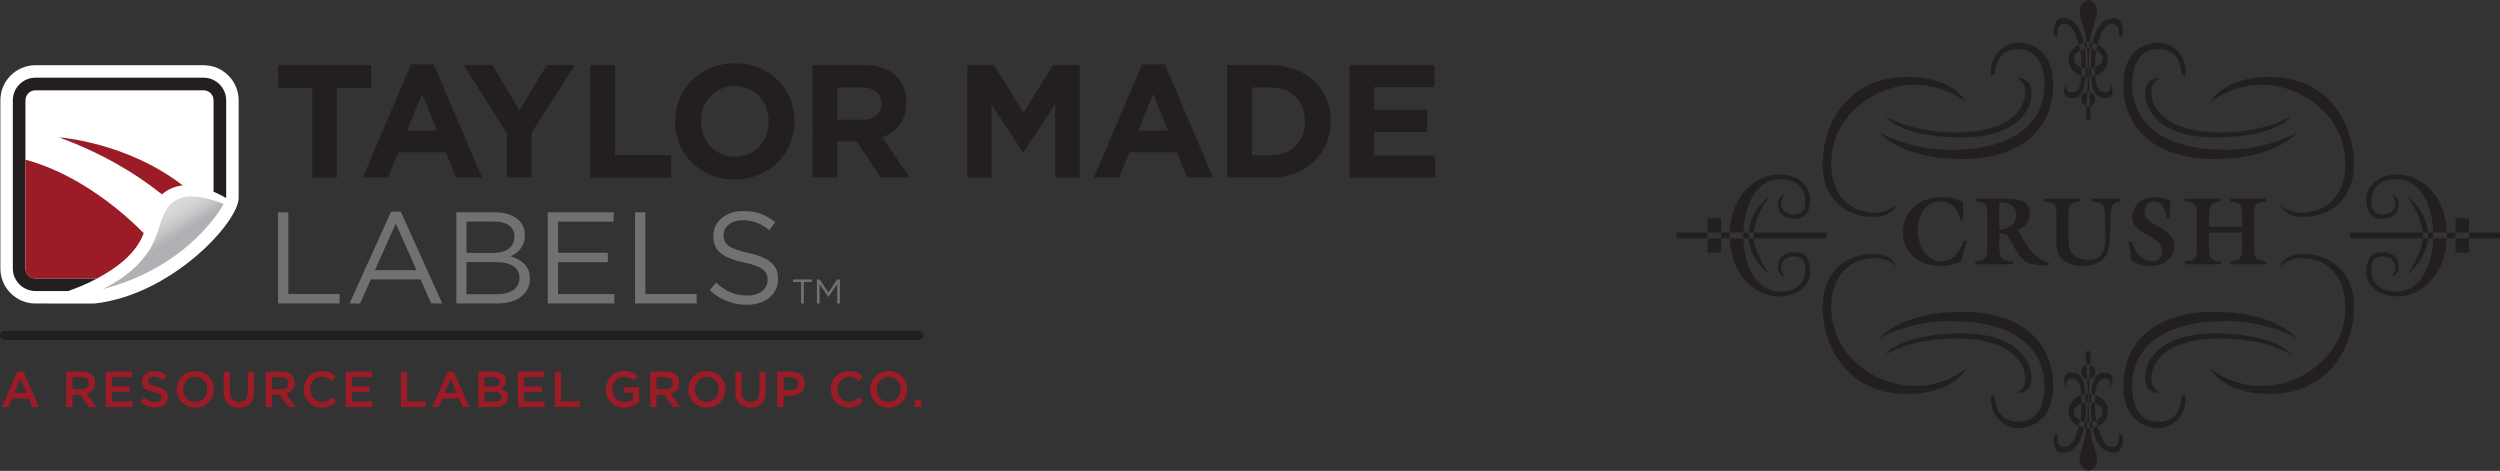
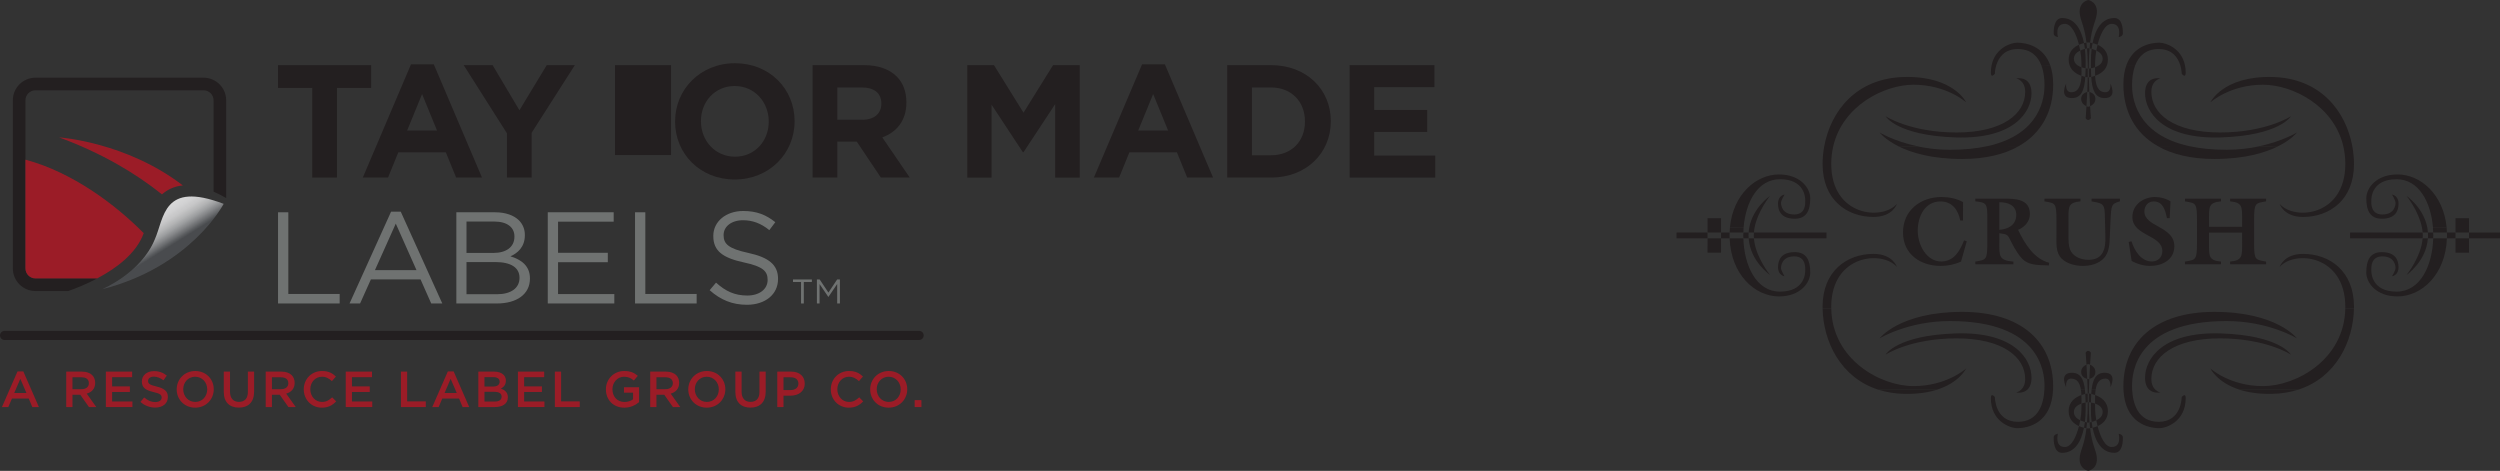
<svg xmlns="http://www.w3.org/2000/svg" id="a" viewBox="0 0 430.109 81.011">
  <rect x="0" y="0" width="430.109" height="81.011" fill="#333333" stroke="none" />
  <defs>
    <linearGradient id="b" x1="250.254" y1="7.812" x2="254.8" y2="17.38" gradientTransform="translate(-236.931 51.368) rotate(-5.851) scale(1.039 1.073) skewX(.204)" gradientUnits="userSpaceOnUse">
      <stop offset="0" stop-color="#dedede" />
      <stop offset=".402" stop-color="#dcdcdc" stop-opacity=".995" />
      <stop offset=".547" stop-color="#d7d7d8" stop-opacity=".975" />
      <stop offset=".65" stop-color="#cfcfd0" stop-opacity=".941" />
      <stop offset=".734" stop-color="#c2c3c4" stop-opacity=".893" />
      <stop offset=".805" stop-color="#b2b4b6" stop-opacity=".83" />
      <stop offset=".869" stop-color="#9ea0a3" stop-opacity=".752" />
      <stop offset=".926" stop-color="#878a8e" stop-opacity=".659" />
      <stop offset=".977" stop-color="#6c7075" stop-opacity=".555" />
      <stop offset="1" stop-color="#5f6369" stop-opacity=".5" />
    </linearGradient>
  </defs>
  <g>
    <path d="M333.848,34.656c1.97,.001,3.034,1.412,3.409,3.29l.469,0,.001-3.187c-1.155-.618-2.456-.866-3.741-.865-3.411-.001-6.587,2.175-6.587,6.094,.001,3.817,3.097,5.761,6.463,5.761,1.222,.001,2.392-.23,3.522-.747l.985-3.487-.468-.167c-.722,1.861-1.77,3.636-3.916,3.637-2.564,0-4.05-2.873-4.051-5.297,.001-2.558,1.299-5.034,3.914-5.033Z" style="fill:#231f20;" />
    <path d="M343.972,40.123c1.484,.232,1.374,.133,2.114,1.625,.467,.929,1.377,2.493,2.172,3.086,1.222,.899,2.836,.75,4.227,.835l.06-.465c-2.581-.648-4.19-3.238-5.348-5.663,1.093-.446,2.033-1.411,2.034-2.721-.001-2.642-2.599-2.642-4.524-2.642l-4.867,.001,.001,.467c1.955,.166,2.065,.482,2.064,2.722l.001,4.419c-0,3-.207,2.884-2.066,3.219l-0,.463,6.556,0-.001-.462c-2.519-.203-2.425-.966-2.424-3.22l.001-1.662Zm0-5.333c1.407,0,2.911,.467,2.91,2.176,.002,1.794-1.455,2.459-2.91,2.574v-4.749Z" style="fill:#231f20;" />
    <path d="M357.931,34.643l0-.466h-6.198l0,.466c1.863,.332,2.064,.215,2.065,3.217l-.001,2.624c0,1.397-.154,3.01,.942,4.051,.924,.88,2.393,1.213,3.617,1.214,1.295,.001,2.721-.35,3.642-1.375,.909-1.002,.938-2.494,.986-3.806l.112-2.489c.127-2.776,.127-3.023,1.627-3.437l-.001-.468-4.881,.001,.001,.467c1.468,.315,2.222,.214,2.27,1.993l.105,4.016c.063,2.061-.328,4.051-2.907,4.051-1.096,0-2.366-.399-2.989-1.41-.5-.83-.455-2.141-.455-3.106l.001-2.325c-.001-2.255-.095-3.022,2.064-3.218Z" style="fill:#231f20;" />
    <path d="M370.214,44.986c-1.843,0-2.991-1.843-3.504-3.47l-.487,.099,.517,3.289c.972,.528,2.066,.845,3.176,.845,2.006,.002,4.165-.993,4.166-3.388,.002-3.469-5.15-3.287-5.152-5.976,.001-.979,.644-1.729,1.599-1.728,1.613-.002,1.986,1.515,2.285,2.873l.467-0,.142-2.887c-.796-.5-1.721-.749-2.662-.75-1.906,.002-3.895,1.235-3.896,3.441,0,3.287,5.148,3.054,5.152,5.859-.002,1.079-.767,1.794-1.802,1.794Z" style="fill:#231f20;" />
    <path d="M383.673,45.003l.002,.462,6.197,.002-.001-.463c-1.864-.335-2.066-.219-2.066-3.22v-3.923c.002-3.002,.204-2.885,2.066-3.218v-.467l-6.195-0,.002,.468c2.156,.196,2.063,.963,2.063,3.218v1.163l-5.695,0v-1.163c.001-2.256-.099-3.022,2.062-3.219l.001-.468-6.198,.002,.001,.467c1.863,.332,2.065,.213,2.066,3.218l-.001,3.923c-.001,3-.203,2.884-2.066,3.22l-.001,.463,6.197-.001,.002-.464c-2.161-.199-2.062-.965-2.064-3.219l-.001-1.762h5.695l.002,1.761c.001,2.255,.092,3.019-2.068,3.22Z" style="fill:#231f20;" />
    <path d="M358.697,72.599c-.041,.339-.096,.67-.16,.993,.161,.037,.306,.065,.423,.082,.037-.307,.07-.638,.099-.997-.097-.017-.22-.042-.362-.078Z" style="fill:#231f20;" />
    <path d="M359.189,69.198c.001-.47-.002-.969-.012-1.498-.087,.011-.228,.032-.413,.071,.029,.459,.043,.956,.05,1.479,.164-.029,.296-.045,.375-.053Z" style="fill:#231f20;" />
    <path d="M390.825,67.765c1.685-.03,3.205-.287,4.568-.723l-10.092,.006c1.436,.459,3.254,.757,5.525,.716Z" style="fill:#231f20;" />
    <path d="M358.959,73.674c-.336,2.809-.94,3.568-1.13,4.785-.343,2.23,1.444,2.552,1.444,2.552,0,0,1.784-.32,1.442-2.557-.187-1.212-.791-1.969-1.126-4.78-.195,.029-.316,.036-.316,.036,0,0-.12-.007-.313-.036Z" style="fill:#231f20;" />
    <path d="M356.798,70.885c.001-.804,.667-1.228,1.308-1.452,.009-.481,.013-.982-.011-1.471-.974,.344-2.195,1.106-2.196,2.783-0,1.439,.904,2.18,1.777,2.562,.085-.334,.156-.669,.215-.996-.566-.27-1.09-.712-1.092-1.426Z" style="fill:#231f20;" />
    <path d="M359.373,67.7c.004-.213,.008-.428,.014-.651l.001,0c.014-.578,.038-1.206,.065-1.857-.106,.027-.179,.036-.179,.036,0,0-.072-.009-.177-.036,.029,.649,.053,1.275,.067,1.85l.126,.004-.126,.004c.006,.223,.01,.437,.013,.65,.057-.007,.097-.011,.097-.011,0,0,.04,.004,.098,.011Z" style="fill:#231f20;" />
    <path d="M358.702,67.042l-.695,.005c.047,.29,.072,.6,.088,.915,.248-.087,.479-.15,.67-.191-.016-.253-.036-.497-.063-.729Z" style="fill:#231f20;" />
    <path d="M355.256,76.904c-1.81,.003-1.204-2.284-1.204-2.284,0,0-.733,.092-.732,.64,.001,.547-.002,2.647,1.462,2.65,2.139-.006,3.275-1.898,3.755-4.318-.257-.06-.556-.151-.862-.285-.46,1.819-1.288,3.596-2.419,3.597Z" style="fill:#231f20;" />
    <path d="M359.734,69.25c.008-.523,.021-1.02,.051-1.479-.184-.039-.324-.06-.412-.071-.01,.529-.014,1.028-.012,1.498,.08,.008,.211,.023,.373,.052Z" style="fill:#231f20;" />
    <path d="M346.869,67.525s1.136,.234,1.916-.479c.409-.372,.722-1.017,.722-2.078,0-3.1-2.872-7.942-13.07-7.604-10.116,.335-12.041,3.651-12.041,3.651,0,0,4.247-2.803,12.21-2.8,7.971,0,11.812,3.226,11.814,6.993-.003,.942-.337,1.505-.697,1.837-.412,.394-.855,.481-.855,.481Z" style="fill:#231f20;" />
    <path d="M360.538,67.047l-.69-.006c-.027,.232-.047,.476-.064,.73,.191,.041,.422,.104,.67,.191,.015-.315,.039-.625,.084-.915Z" style="fill:#231f20;" />
    <path d="M323.156,67.043c1.36,.435,2.881,.694,4.568,.724,2.273,.033,4.086-.262,5.524-.722l-10.092-.002Z" style="fill:#231f20;" />
    <path d="M360.444,69.432c-.256-.089-.506-.146-.71-.182-.006,.393-.009,.798-.01,1.223-0,.716,.04,1.434,.124,2.126,.242-.061,.53-.154,.809-.288-.133-.731-.203-1.417-.202-1.935,0-.292-.006-.613-.012-.944Z" style="fill:#231f20;" />
    <path d="M361.75,70.881c-.001,.717-.526,1.159-1.092,1.43,.059,.327,.131,.662,.215,.997,.873-.383,1.777-1.124,1.778-2.565,.001-1.675-1.222-2.437-2.197-2.78-.023,.489-.019,.99-.01,1.47,.64,.223,1.304,.646,1.306,1.449Z" style="fill:#231f20;" />
    <path d="M359.273,69.191s-.033,.002-.084,.007c-.004,1.392-.053,2.533-.131,3.479,.132,.024,.214,.033,.214,.033,0,0,.083-.009,.217-.033-.077-.947-.126-2.087-.129-3.479-.053-.005-.087-.007-.087-.007Z" style="fill:#231f20;" />
    <path d="M358.815,69.25c-.204,.036-.453,.094-.709,.183-.006,.332-.013,.655-.013,.949,0,.516-.07,1.2-.202,1.929,.278,.133,.566,.226,.807,.287,.085-.692,.125-1.41,.125-2.126,.001-.425-.002-.829-.007-1.222Z" style="fill:#231f20;" />
    <path d="M359.49,72.677c.029,.359,.063,.691,.099,.997,.116-.017,.261-.044,.42-.081-.064-.323-.119-.654-.16-.994-.14,.035-.262,.06-.359,.077Z" style="fill:#231f20;" />
    <path d="M364.5,74.624s.599,2.282-1.208,2.28c-1.129,0-1.959-1.775-2.419-3.596-.306,.134-.606,.225-.864,.285,.481,2.419,1.62,4.312,3.759,4.312,1.461,.002,1.461-2.092,1.461-2.642,0-.546-.729-.638-.729-.638Z" style="fill:#231f20;" />
    <path d="M375.348,68.312s0,4.258-3.956,4.258c-3.596-.002-4.443-3.168-4.57-5.53-.012-.233-.017-.459-.017-.676,.001-2.371,.746-11.127,16.281-11.128,7.224,.001,12.095,2.978,12.095,2.978,0,0-3.439-4.559-14.216-4.558-10.318-.002-15.652,5.289-15.649,12.801,0,.207,.004,.401,.011,.598h.001c.266,5.677,4.188,6.607,6.176,6.608,1.204,0,4.531-1.147,4.532-5.171,.001-1.031-.688-.181-.688-.181Z" style="fill:#231f20;" />
    <path d="M338.27,63.389s-3.323,3.038-9.057,3.036c-5.674,.003-13.984-4.53-14.156-13.343l-1.489-.003c.108,5.579,3.015,11.869,9.587,13.964l10.092-.004c3.891-1.234,5.022-3.65,5.022-3.65Z" style="fill:#231f20;" />
    <path d="M356.332,65.138c1.067,0,1.503,.83,1.675,1.903l.695-.006c-.211-1.79-.767-2.907-2.245-2.905-2.28-.001-.986,2.508-.986,2.508,0,0-.216-1.5,.861-1.5Z" style="fill:#231f20;" />
    <path d="M360.501,63.994c0-.739-.555-1.097-.919-1.255-.054,.873-.096,1.687-.129,2.452,.339-.086,1.047-.365,1.048-1.197Z" style="fill:#231f20;" />
    <path d="M337.585,53.655c-10.776,0-14.221,4.563-14.221,4.563,0,0,4.877-2.982,12.098-2.981,15.538,.002,16.281,8.756,16.281,11.127,0,.217-.005,.443-.017,.676-.129,2.366-.973,5.53-4.571,5.531-3.953-.002-3.954-4.256-3.954-4.256,0,0-.687-.852-.687,.179,0,4.024,3.327,5.168,4.527,5.17,1.996,0,5.916-.933,6.177-6.611h.001c.009-.196,.013-.389,.013-.596,.001-7.509-5.331-12.801-15.648-12.801Z" style="fill:#231f20;" />
    <path d="M359.582,62.74c.041-.663,.087-1.348,.143-2.076-.517-.681-.903,0-.903,0,.055,.728,.102,1.413,.143,2.076,.173-.075,.307-.109,.307-.109,0,0,.135,.033,.31,.109Z" style="fill:#231f20;" />
    <path d="M362.091,64.13c-1.477,0-2.036,1.117-2.243,2.904l.691,.007c.174-1.073,.612-1.905,1.679-1.905,1.075,0,.862,1.504,.862,1.504,0,0,1.289-2.512-.989-2.511Z" style="fill:#231f20;" />
    <path d="M381.94,58.215c7.967,0,12.209,2.8,12.209,2.8,0,0-1.921-3.313-12.038-3.652-10.199-.337-13.069,4.504-13.068,7.606-.001,1.06,.311,1.701,.718,2.072,.78,.715,1.918,.482,1.918,.482,0,0-.445-.088-.858-.482-.357-.332-.693-.898-.693-1.832,0-3.77,3.84-6.996,11.811-6.995Z" style="fill:#231f20;" />
    <path d="M404.984,53.083l-1.49,.003c-.177,8.814-8.485,13.341-14.158,13.342-5.736-.002-9.061-3.043-9.061-3.043,0,0,1.134,2.419,5.025,3.657h10.091c6.571-2.095,9.479-8.382,9.592-13.959Z" style="fill:#231f20;" />
    <path d="M358.049,63.993c0,.836,.711,1.114,1.048,1.199-.034-.765-.077-1.579-.132-2.453-.362,.157-.916,.515-.916,1.254Z" style="fill:#231f20;" />
    <path d="M304.522,47.3s-2.522-3.093-2.772-6.298l-.901,0c.273,3.98,3.673,6.298,3.673,6.298Z" style="fill:#231f20;" />
    <path d="M301.87,39.12h.001c.572-2.872,2.65-5.415,2.65-5.415,0,0-2.908,1.974-3.563,5.415h-.003c-.055,.288-.087,.582-.108,.881l.906,0c.023-.295,.059-.588,.117-.881Z" style="fill:#231f20;" />
    <path d="M326.35,45.929s-.689-2.248-4.017-2.249c-4.612,0-8.769,2.979-8.768,9.057,0,.114,.002,.225,.004,.337l1.489,.008c-.002-.092-.005-.187-.005-.281,.001-8.997,8.773-9.787,11.297-6.871Z" style="fill:#231f20;" />
    <path d="M301.75,41.002l12.486-.001-0-1-12.483-.001c-.013,.167-.028,.333-.027,.501,0,.167,.012,.333,.025,.5Z" style="fill:#231f20;" />
    <path d="M416.798,40.003l-12.484-.001-.001,1.002,12.488-.001c.013-.166,.025-.333,.025-.499-.001-.168-.015-.335-.028-.502Z" style="fill:#231f20;" />
    <rect x="290.605" y="37.836" width="1.002" height="5.333" transform="translate(250.302 331.565) rotate(-89.941)" style="fill:#231f20;" />
    <path d="M299.977,39.122l-2.356-.003c-.028,.282-.033,.585-.044,.882l2.363,0c.009-.294,.012-.589,.036-.879Z" style="fill:#231f20;" />
    <polygon points="296.094 39.119 296.094 37.536 293.772 37.535 293.772 39.118 293.772 40.001 296.094 40.001 296.094 39.119" style="fill:#231f20;" />
    <path d="M418.609,40.003l-.906-0c.011,.165,.024,.33,.024,.501-0,.171-.015,.334-.027,.499l.916-0c.005-.167,.013-.333,.013-.5-0-.167-.016-.333-.021-.501Z" style="fill:#231f20;" />
    <rect x="293.7" y="41.075" width="2.467" height="2.322" transform="translate(252.383 337.124) rotate(-89.939)" style="fill:#231f20;" />
    <path d="M308.779,43.376c-2.195,.002-2.883,1.189-2.884,2.603-.001,1.411,1.119,1.551,1.119,1.551,0,0-.602-1.006-.601-1.416,0-.411,.171-2.007,2.279-2.006,2.021,0,1.89,1.963,1.89,2.416-.001,.457-.085,3.651-4.342,3.648-4.111,.005-6.169-4.505-6.306-9.168l-2.36,0c.215,6.218,4.349,9.996,8.495,9.997,3.657-.006,5.372-2.332,5.372-4.112-.001-2.096-.643-3.511-2.662-3.512Z" style="fill:#231f20;" />
    <path d="M297.577,40.001l-1.484-0,0,1.001,1.479-0c-.006-.167-.021-.329-.021-.5,0-.173,.019-.332,.025-.502Z" style="fill:#231f20;" />
    <path d="M396.212,43.68c-3.324,.002-4.011,2.249-4.011,2.249,2.526-2.917,11.295-2.125,11.297,6.874,.001,.094-.003,.189-.003,.282l1.489-.008c0-.112,.002-.223,.003-.337-.002-6.081-4.157-9.058-8.774-9.06Z" style="fill:#231f20;" />
    <path d="M299.933,41.002l.916-0c-.011-.165-.027-.329-.027-.5,0-.171,.013-.336,.025-.501l-.907-0c-.005,.168-.021,.334-.021,.501,0,.167,.008,.333,.013,.5Z" style="fill:#231f20;" />
    <rect x="422.454" y="41.004" width="2.325" height="2.468" style="fill:#231f20;" />
    <path d="M420.97,40.003c.006,.169,.024,.328,.024,.502-0,.17-.015,.332-.021,.499l1.481-0,.001-1-1.485-0Z" style="fill:#231f20;" />
    <polygon points="424.775 39.119 424.776 37.537 422.456 37.537 422.456 39.121 422.455 40.003 424.776 40.004 424.775 39.119" style="fill:#231f20;" />
    <path d="M412.309,50.175c-4.255-.002-4.342-3.194-4.342-3.65-.001-.453-.131-2.416,1.892-2.418,2.106,.001,2.279,1.597,2.279,2.008-.001,.41-.603,1.416-.603,1.416,0,0,1.115-.141,1.117-1.55,0-1.414-.687-2.601-2.881-2.603-2.023,0-2.667,1.415-2.666,3.512-.002,1.78,1.719,4.109,5.375,4.109,4.147-.002,8.278-3.775,8.493-9.995l-2.357,0c-.136,4.662-2.199,9.172-6.308,9.171Z" style="fill:#231f20;" />
    <path d="M414.03,47.302s3.398-2.319,3.671-6.298h-.9c-.252,3.204-2.771,6.298-2.771,6.298Z" style="fill:#231f20;" />
    <path d="M417.598,39.121h-.003c-.661-3.441-3.568-5.414-3.568-5.414,0,0,2.075,2.542,2.652,5.415h.001c.058,.293,.094,.587,.118,.881l.905,0c-.02-.299-.052-.594-.105-.882Z" style="fill:#231f20;" />
    <path d="M420.927,39.121l-2.354,.002c.024,.291,.027,.586,.036,.879l2.36,0c-.01-.297-.013-.6-.043-.882Z" style="fill:#231f20;" />
    <rect x="424.777" y="40.004" width="5.332" height="1" style="fill:#231f20;" />
    <path d="M322.333,37.322c3.328,.001,4.017-2.247,4.017-2.247-2.523,2.919-11.296,2.129-11.296-6.874-.001-1.072,.122-2.078,.343-3.034h.003c1.632-7.004,8.768-10.589,13.816-10.59,5.734,.001,9.059,3.04,9.059,3.04,0,0-2.124-4.527-10.547-4.375-8.482,.154-12.779,5.983-13.877,11.912h-0c-.192,1.044-.286,2.09-.284,3.108,0,6.085,4.156,9.061,8.768,9.061Z" style="fill:#231f20;" />
    <path d="M409.775,37.631c2.189-0,2.877-1.187,2.877-2.601,.001-1.416-1.113-1.553-1.113-1.553,0,0,.6,1.006,.599,1.417,0,.412-.174,2.007-2.277,2.007-2.026-.001-1.894-1.961-1.894-2.417,0-.457,.088-3.652,4.345-3.65,3.848-.001,5.907,3.959,6.262,8.287l2.354-.006c-.556-5.692-4.498-9.102-8.447-9.104-3.654,.001-5.375,2.328-5.374,4.108-.002,2.097,.641,3.512,2.669,3.511Z" style="fill:#231f20;" />
    <path d="M306.24,30.832c4.258-0,4.342,3.194,4.341,3.651,0,.456,.133,2.416-1.888,2.416-2.109,.001-2.281-1.595-2.281-2.007-0-.409,.601-1.417,.601-1.417,0,0-1.118,.137-1.119,1.553-.001,1.415,.69,2.601,2.883,2.603,2.02-.001,2.663-1.414,2.664-3.511-.001-1.78-1.718-4.107-5.373-4.108-3.944-.001-7.892,3.408-8.447,9.101l2.356,.006c.358-4.329,2.414-8.287,6.263-8.287Z" style="fill:#231f20;" />
    <path d="M336.607,22.791c-7.964-0-12.21-2.798-12.21-2.798,0,0,1.923,3.313,12.041,3.65,10.197,.336,13.07-4.502,13.07-7.603,.001-3.099-2.638-2.554-2.638-2.554,0,0,1.549,.304,1.551,2.314-0,3.767-3.842,6.992-11.814,6.991Z" style="fill:#231f20;" />
    <path d="M365.317,14.547c0,4.612,2.005,8.387,5.946,10.609l2.614,.002-2.615,.003c2.479,1.401,5.718,2.19,9.702,2.191,5.269,0,8.786-1.09,11.001-2.196l-3.255,.011c-1.637,.356-3.531,.603-5.622,.602-2.488,0-4.598-.224-6.383-.615l-.025,0c-9.347-2.04-9.875-8.526-9.874-10.515,.001-1.016,.118-2.31,.562-3.448l-1.532,.01c-.324,.9-.519,2.001-.52,3.345Z" style="fill:#231f20;" />
    <path d="M395.18,22.791s-2.457,1.502-6.47,2.365l3.255-.008c2.319-1.166,3.216-2.357,3.216-2.357Z" style="fill:#231f20;" />
    <path d="M326.582,25.148l3.259,.007c-4.014-.861-6.476-2.365-6.476-2.365,0,0,.902,1.193,3.217,2.358Z" style="fill:#231f20;" />
    <path d="M358.818,11.752c-.007,.526-.024,1.02-.054,1.482,.181,.039,.326,.061,.414,.072,.009-.531,.013-1.032,.012-1.504-.078-.007-.207-.022-.372-.05Z" style="fill:#231f20;" />
    <path d="M357.378,11.204c-.332-.248-.576-.596-.577-1.081,0-.714,.524-1.155,1.09-1.425-.059-.327-.131-.662-.215-.997-.872,.382-1.775,1.122-1.776,2.562,0,.345,.052,.655,.146,.93,.351,1.047,1.279,1.582,2.051,1.854,.024-.49,.019-.995,.01-1.476-.254-.088-.511-.203-.729-.366Z" style="fill:#231f20;" />
    <path d="M358.966,18.27c-.042,.661-.087,1.343-.142,2.071,0,0,.385,.683,.903,.001-.054-.728-.1-1.411-.141-2.072-.176,.077-.311,.111-.311,.111,0,0-.134-.034-.309-.11Z" style="fill:#231f20;" />
    <path d="M359.36,11.803c-.001,.471,.002,.972,.012,1.503,.088-.011,.233-.034,.414-.072-.03-.462-.047-.956-.054-1.482-.164,.028-.293,.044-.372,.051Z" style="fill:#231f20;" />
    <path d="M343.203,12.692s-.001-.681,.253-1.5l.002-0c.38-1.23,1.332-2.755,3.7-2.754,2.256-.001,3.432,1.249,4.022,2.755l1.537,.001c-1.177-3.232-4.055-3.851-5.675-3.851-1.057-0-3.763,.889-4.391,3.851l-.003,0c-.086,.408-.133,.842-.133,1.316-0,1.036,.689,.182,.689,.182Z" style="fill:#231f20;" />
    <path d="M359.178,13.306c-.014,.769-.04,1.605-.08,2.511,.105-.026,.177-.035,.177-.035,0,0,.072,.009,.178,.035-.04-.906-.067-1.743-.081-2.511-.061,.008-.099,.011-.099,.011,0,0-.037-.003-.096-.011Z" style="fill:#231f20;" />
    <path d="M362.093,16.876c2.276,.001,.986-2.508,.986-2.508,0,0,.216,1.503-.858,1.503-1.355,0-1.696-1.338-1.767-2.826-.248,.088-.477,.148-.668,.189,.145,2.215,.636,3.641,2.307,3.642Z" style="fill:#231f20;" />
    <path d="M403.154,25.168h.002c.217,.956,.34,1.962,.344,3.037-.004,9-8.775,9.791-11.295,6.873,0,0,.685,2.247,4.01,2.247,4.616,.001,8.769-2.977,8.773-9.061-.001-1.019-.093-2.064-.287-3.108h-0c-1.098-5.929-5.394-11.759-13.875-11.914-8.427-.152-10.549,4.375-10.549,4.375,0,0,3.327-3.038,9.059-3.039,5.05,0,12.185,3.587,13.819,10.59Z" style="fill:#231f20;" />
    <path d="M360.5,17.013c.001-.835-.708-1.111-1.047-1.196,.034,.764,.078,1.581,.132,2.452,.363-.159,.915-.519,.914-1.257Z" style="fill:#231f20;" />
    <path d="M359.276,11.198l.088-.004c.015-1.12,.061-2.058,.128-2.862-.134-.024-.218-.034-.218-.034,0,0-.082,.009-.214,.033,.066,.806,.112,1.748,.127,2.871h0c.002,.193,.003,.398,.003,.601,.049,.004,.084,.007,.084,.007,0,0,.036-.003,.086-.007,.001-.203,.001-.408,.004-.601l-.088-.004Z" style="fill:#231f20;" />
    <path d="M341.871,25.155l-.025-0c-1.789,.39-3.894,.615-6.382,.616-2.09-.001-3.985-.249-5.622-.605l-3.258-.01c2.217,1.106,5.733,2.196,11.004,2.196,3.982-.001,7.224-.789,9.702-2.191l-2.63-.003,2.63-.003c3.935-2.221,5.945-5.997,5.946-10.608-.002-1.344-.192-2.445-.519-3.345l-1.536-.009c.445,1.139,.564,2.43,.564,3.449-.001,1.988-.525,8.474-9.874,10.513Z" style="fill:#231f20;" />
    <path d="M358.051,17.015c0,.737,.553,1.097,.915,1.256,.055-.872,.099-1.689,.132-2.453-.338,.085-1.047,.361-1.048,1.198Z" style="fill:#231f20;" />
    <path d="M371.679,13.486s-2.637-.546-2.636,2.553c-.001,3.103,2.87,7.94,13.068,7.605,10.12-.337,12.039-3.65,12.039-3.65,0,0-4.242,2.798-12.209,2.797-7.972,0-11.813-3.225-11.811-6.993-.002-2.01,1.548-2.313,1.548-2.313Z" style="fill:#231f20;" />
    <path d="M356.331,15.87c-1.076,.002-.86-1.502-.86-1.502,0,0-1.292,2.506,.986,2.507,1.672,0,2.163-1.426,2.308-3.641-.191-.041-.42-.101-.667-.188-.072,1.488-.413,2.824-1.766,2.824Z" style="fill:#231f20;" />
    <path d="M371.391,8.436c2.368,.001,3.319,1.527,3.703,2.758h.002c.254,.817,.255,1.5,.255,1.5,0,0,.684,.852,.686-.183-.001-.475-.047-.91-.132-1.318h-.003c-.632-2.961-3.334-3.85-4.398-3.851-1.611-0-4.491,.618-5.667,3.851l1.533-.002c.596-1.506,1.77-2.755,4.023-2.756Z" style="fill:#231f20;" />
    <path d="M354.783,3.101c-1.462-0-1.462,2.096-1.463,2.646-.001,.545,.734,.637,.734,.637,0,0-.604-2.28,1.202-2.279,1.132,.001,1.96,1.776,2.42,3.595,.306-.134,.606-.225,.863-.285-.48-2.421-1.616-4.315-3.756-4.314Z" style="fill:#231f20;" />
    <path d="M359.851,8.41c.041-.339,.096-.671,.16-.995-.159-.037-.304-.063-.42-.081-.037,.307-.071,.637-.1,.997,.097,.017,.22,.043,.36,.078Z" style="fill:#231f20;" />
    <path d="M359.592,7.334c.337-2.806,.939-3.569,1.124-4.783,.346-2.237-1.441-2.551-1.441-2.551,0,0-1.785,.315-1.44,2.551,.188,1.215,.79,1.978,1.125,4.783,.194-.029,.314-.035,.314-.035,0,0,.121,.007,.317,.036Z" style="fill:#231f20;" />
    <path d="M361.748,10.123c.001,.485-.243,.833-.574,1.069-.218,.167-.475,.285-.729,.375-.009,.481-.014,.987,.009,1.478,.772-.272,1.698-.808,2.05-1.855,.093-.273,.147-.582,.147-.928,.001-1.441-.903-2.181-1.775-2.562-.085,.335-.157,.671-.216,.998,.565,.271,1.089,.711,1.089,1.425Z" style="fill:#231f20;" />
    <path d="M363.767,3.1c-2.139,.001-3.276,1.895-3.755,4.315,.258,.059,.558,.15,.864,.284,.461-1.819,1.289-3.594,2.419-3.594,1.807-.001,1.204,2.28,1.204,2.28,0,0,.732-.095,.732-.637-.002-.55-.002-2.648-1.465-2.648Z" style="fill:#231f20;" />
    <path d="M359.06,8.331c-.029-.36-.063-.69-.1-.997-.116,.017-.261,.044-.421,.081,.064,.324,.119,.655,.16,.994,.141-.036,.264-.061,.361-.078Z" style="fill:#231f20;" />
    <path d="M358.823,10.537c0-.717-.04-1.435-.124-2.127-.241,.061-.529,.155-.808,.288,.132,.73,.202,1.414,.202,1.93,0,.177,.003,.37,.007,.565,.002,.123,.005,.249,.007,.377,.257,.089,.507,.147,.711,.182,.003-.183,.004-.369,.005-.559,.001-.215,0-.437-.001-.657Z" style="fill:#231f20;" />
    <path d="M359.726,11.193c.001,.19,.003,.375,.006,.559,.205-.035,.456-.095,.713-.185,.002-.126,.005-.251,.007-.373,.002-.197,.004-.39,.004-.567,0-.516,.07-1.2,.203-1.929-.279-.133-.567-.227-.808-.288-.084,.692-.124,1.41-.124,2.126,0,.22-.001,.444-.001,.658Z" style="fill:#231f20;" />
  </g>
  <g>
    <g>
      <g>
        <path d="M3.016,63.892h.993l2.682,6.14h-1.132l-.619-1.472H2.058l-.627,1.472H.333l2.682-6.14Zm1.533,3.719l-1.054-2.439-1.045,2.439h2.099Z" style="fill:#9b1c27;" />
        <path d="M11.395,63.935h2.717c.767,0,1.367,.226,1.759,.61,.322,.331,.505,.784,.505,1.315v.017c0,1.001-.6,1.603-1.455,1.846l1.646,2.308h-1.262l-1.498-2.125h-1.341v2.125h-1.071v-6.097Zm2.639,3.022c.767,0,1.254-.401,1.254-1.019v-.018c0-.653-.471-1.01-1.262-1.01h-1.559v2.047h1.568Z" style="fill:#9b1c27;" />
        <path d="M18.215,63.935h4.52v.958h-3.449v1.585h3.057v.958h-3.057v1.638h3.492v.958h-4.563v-6.097Z" style="fill:#9b1c27;" />
        <path d="M24.163,69.144l.644-.767c.584,.505,1.167,.793,1.925,.793,.662,0,1.08-.305,1.08-.767v-.017c0-.436-.244-.671-1.376-.932-1.298-.314-2.03-.697-2.03-1.82v-.018c0-1.045,.871-1.768,2.082-1.768,.888,0,1.594,.27,2.212,.767l-.575,.81c-.548-.409-1.097-.627-1.655-.627-.627,0-.993,.322-.993,.723v.017c0,.471,.278,.68,1.445,.958,1.289,.313,1.96,.775,1.96,1.785v.017c0,1.141-.897,1.821-2.177,1.821-.932,0-1.811-.323-2.543-.976Z" style="fill:#9b1c27;" />
        <path d="M30.399,67.001v-.018c0-1.716,1.324-3.153,3.197-3.153,1.872,0,3.179,1.42,3.179,3.135v.017c0,1.716-1.324,3.153-3.197,3.153-1.872,0-3.179-1.42-3.179-3.135Zm5.252,0v-.018c0-1.184-.862-2.169-2.073-2.169-1.21,0-2.055,.967-2.055,2.151v.017c0,1.185,.862,2.169,2.073,2.169,1.21,0,2.055-.967,2.055-2.151Z" style="fill:#9b1c27;" />
        <path d="M38.5,67.445v-3.51h1.071v3.466c0,1.132,.584,1.742,1.542,1.742,.95,0,1.533-.575,1.533-1.698v-3.51h1.071v3.457c0,1.82-1.027,2.735-2.621,2.735-1.585,0-2.596-.915-2.596-2.682Z" style="fill:#9b1c27;" />
        <path d="M45.712,63.935h2.717c.767,0,1.367,.226,1.759,.61,.322,.331,.505,.784,.505,1.315v.017c0,1.001-.6,1.603-1.455,1.846l1.646,2.308h-1.262l-1.498-2.125h-1.341v2.125h-1.071v-6.097Zm2.639,3.022c.767,0,1.254-.401,1.254-1.019v-.018c0-.653-.471-1.01-1.262-1.01h-1.559v2.047h1.568Z" style="fill:#9b1c27;" />
        <path d="M52.261,67.001v-.018c0-1.733,1.298-3.153,3.145-3.153,1.123,0,1.803,.392,2.386,.949l-.688,.793c-.488-.453-1.01-.758-1.708-.758-1.166,0-2.011,.958-2.011,2.151v.017c0,1.193,.845,2.169,2.011,2.169,.75,0,1.229-.305,1.751-.793l.688,.697c-.636,.662-1.332,1.08-2.473,1.08-1.777,0-3.101-1.385-3.101-3.135Z" style="fill:#9b1c27;" />
        <path d="M59.483,63.935h4.52v.958h-3.449v1.585h3.057v.958h-3.057v1.638h3.492v.958h-4.563v-6.097Z" style="fill:#9b1c27;" />
        <path d="M68.977,63.935h1.071v5.121h3.205v.976h-4.276v-6.097Z" style="fill:#9b1c27;" />
        <path d="M77.05,63.892h.993l2.682,6.14h-1.132l-.619-1.472h-2.882l-.627,1.472h-1.097l2.682-6.14Zm1.533,3.719l-1.054-2.439-1.045,2.439h2.099Z" style="fill:#9b1c27;" />
        <path d="M82.294,63.935h2.735c.697,0,1.245,.191,1.594,.54,.27,.27,.409,.601,.409,1.01v.018c0,.732-.418,1.123-.871,1.359,.714,.244,1.211,.653,1.211,1.481v.017c0,1.089-.897,1.672-2.256,1.672h-2.822v-6.097Zm2.516,2.569c.688,0,1.15-.27,1.15-.827v-.017c0-.479-.384-.775-1.072-.775h-1.542v1.62h1.463Zm.314,2.578c.732,0,1.176-.287,1.176-.836v-.017c0-.514-.409-.819-1.254-.819h-1.698v1.672h1.777Z" style="fill:#9b1c27;" />
        <path d="M89.105,63.935h4.52v.958h-3.449v1.585h3.057v.958h-3.057v1.638h3.492v.958h-4.563v-6.097Z" style="fill:#9b1c27;" />
        <path d="M95.463,63.935h1.071v5.121h3.205v.976h-4.276v-6.097Z" style="fill:#9b1c27;" />
        <path d="M104.243,67.001v-.018c0-1.707,1.307-3.153,3.145-3.153,1.063,0,1.715,.296,2.343,.827l-.68,.81c-.47-.401-.932-.653-1.707-.653-1.123,0-1.977,.984-1.977,2.151v.017c0,1.254,.827,2.177,2.073,2.177,.574,0,1.097-.183,1.472-.461v-1.141h-1.558v-.932h2.595v2.561c-.6,.514-1.463,.95-2.543,.95-1.907,0-3.161-1.359-3.161-3.135Z" style="fill:#9b1c27;" />
        <path d="M111.864,63.935h2.717c.767,0,1.367,.226,1.759,.61,.322,.331,.505,.784,.505,1.315v.017c0,1.001-.6,1.603-1.455,1.846l1.646,2.308h-1.262l-1.498-2.125h-1.341v2.125h-1.071v-6.097Zm2.639,3.022c.767,0,1.254-.401,1.254-1.019v-.018c0-.653-.471-1.01-1.262-1.01h-1.559v2.047h1.568Z" style="fill:#9b1c27;" />
        <path d="M118.414,67.001v-.018c0-1.716,1.324-3.153,3.197-3.153,1.872,0,3.179,1.42,3.179,3.135v.017c0,1.716-1.324,3.153-3.197,3.153-1.872,0-3.179-1.42-3.179-3.135Zm5.252,0v-.018c0-1.184-.862-2.169-2.073-2.169-1.21,0-2.055,.967-2.055,2.151v.017c0,1.185,.862,2.169,2.073,2.169,1.21,0,2.055-.967,2.055-2.151Z" style="fill:#9b1c27;" />
        <path d="M126.515,67.445v-3.51h1.071v3.466c0,1.132,.584,1.742,1.542,1.742,.95,0,1.533-.575,1.533-1.698v-3.51h1.071v3.457c0,1.82-1.027,2.735-2.621,2.735-1.585,0-2.596-.915-2.596-2.682Z" style="fill:#9b1c27;" />
        <path d="M133.726,63.935h2.403c1.42,0,2.317,.81,2.317,2.038v.018c0,1.367-1.097,2.081-2.439,2.081h-1.21v1.96h-1.071v-6.097Zm2.317,3.17c.81,0,1.315-.453,1.315-1.089v-.017c0-.714-.514-1.089-1.315-1.089h-1.246v2.195h1.246Z" style="fill:#9b1c27;" />
        <path d="M142.933,67.001v-.018c0-1.733,1.298-3.153,3.145-3.153,1.123,0,1.803,.392,2.386,.949l-.688,.793c-.488-.453-1.01-.758-1.708-.758-1.166,0-2.011,.958-2.011,2.151v.017c0,1.193,.845,2.169,2.011,2.169,.75,0,1.229-.305,1.751-.793l.688,.697c-.636,.662-1.332,1.08-2.473,1.08-1.777,0-3.101-1.385-3.101-3.135Z" style="fill:#9b1c27;" />
        <path d="M149.708,67.001v-.018c0-1.716,1.324-3.153,3.197-3.153,1.872,0,3.179,1.42,3.179,3.135v.017c0,1.716-1.324,3.153-3.197,3.153-1.872,0-3.179-1.42-3.179-3.135Zm5.252,0v-.018c0-1.184-.862-2.169-2.073-2.169-1.21,0-2.055,.967-2.055,2.151v.017c0,1.185,.862,2.169,2.073,2.169,1.21,0,2.055-.967,2.055-2.151Z" style="fill:#9b1c27;" />
        <path d="M157.365,68.839h1.159v1.193h-1.159v-1.193Z" style="fill:#9b1c27;" />
      </g>
      <path d="M158.128,58.494H.787c-.435,0-.787-.353-.787-.787s.353-.787,.787-.787H158.128c.435,0,.787,.353,.787,.787s-.353,.787-.787,.787Z" style="fill:#231f20;" />
      <g>
-         <path d="M35.023,11.221H6.098C2.771,11.221,.065,13.929,.065,17.256v28.923c0,3.327,2.706,6.035,6.034,6.035l10.034,.006h.001c.083,0,.165-.005,.248-.014,12.886-1.497,23.994-13.301,24.641-17.753,.023-.123,.035-.251,.035-.379V17.256c0-3.327-2.708-6.035-6.035-6.035" style="fill:#fff;" />
        <path d="M31.457,31.903c-9.776-7.512-21.282-8.265-21.282-8.265,7.321,2.696,13.115,6.144,17.692,9.803,.894-.79,2.063-1.397,3.59-1.538" style="fill:#9b1c27;" />
        <path d="M16.734,47.901H6.098c-.948,0-1.72-.772-1.72-1.72V17.256c0-.948,.772-1.72,1.72-1.72h28.925c.948,0,1.72,.772,1.72,1.72v15.717c.683,.298,1.407,.663,2.17,1.1V17.256c0-2.145-1.745-3.89-3.89-3.89H6.098c-2.144,0-3.89,1.745-3.89,3.89v28.925c0,2.145,1.746,3.89,3.89,3.89h5.656c1.397-.498,3.174-1.215,4.98-2.17" style="fill:#231f20;" />
        <g>
          <path d="M15.653,48.441c-.075,.036-.152,.078-.226,.113,.075-.036,.151-.077,.226-.113Z" style="fill:#9b1c27;" />
          <path d="M13.909,49.231h.006c.019-.008,.04-.018,.06-.027-.022,.01-.043,.017-.065,.027Z" style="fill:#9b1c27;" />
          <path d="M4.378,46.18c0,.948,.772,1.72,1.72,1.72h10.618c3.336-1.761,6.757-4.317,8.01-7.784-4.848-4.917-12.274-10.484-20.348-12.645v18.708Z" style="fill:#9b1c27;" />
        </g>
      </g>
      <g>
        <path d="M47.835,36.523h1.77v14.051h8.83v1.636h-10.6v-15.687Z" style="fill:#6f7271;" />
        <path d="M67.285,36.411h1.658l7.149,15.799h-1.905l-1.837-4.146h-8.539l-1.86,4.146h-1.815l7.149-15.799Zm4.37,10.062l-3.563-8.001-3.586,8.001h7.149Z" style="fill:#6f7271;" />
        <path d="M78.51,36.523h6.678c1.793,0,3.205,.515,4.102,1.389,.65,.672,1.008,1.501,1.008,2.51v.045c0,2.039-1.255,3.092-2.488,3.63,1.86,.561,3.362,1.636,3.362,3.788v.045c0,2.689-2.264,4.281-5.693,4.281h-6.969v-15.687Zm6.387,6.992c2.129,0,3.608-.964,3.608-2.801v-.045c0-1.546-1.232-2.555-3.474-2.555h-4.774v5.401h4.639Zm.627,7.104c2.376,0,3.854-1.053,3.854-2.801v-.045c0-1.703-1.434-2.689-4.168-2.689h-4.953v5.535h5.266Z" style="fill:#6f7271;" />
        <path d="M94.24,36.523h11.339v1.613h-9.569v5.356h8.561v1.614h-8.561v5.491h9.681v1.614h-11.451v-15.687Z" style="fill:#6f7271;" />
        <path d="M109.253,36.523h1.77v14.051h8.83v1.636h-10.6v-15.687Z" style="fill:#6f7271;" />
        <path d="M122.092,49.925l1.098-1.3c1.636,1.479,3.205,2.219,5.379,2.219,2.107,0,3.496-1.121,3.496-2.667v-.045c0-1.457-.784-2.286-4.079-2.981-3.608-.784-5.266-1.95-5.266-4.527v-.045c0-2.465,2.174-4.28,5.154-4.28,2.286,0,3.922,.65,5.513,1.927l-1.03,1.367c-1.457-1.188-2.914-1.703-4.527-1.703-2.039,0-3.339,1.121-3.339,2.533v.045c0,1.479,.807,2.308,4.258,3.047,3.496,.762,5.109,2.04,5.109,4.438v.045c0,2.689-2.24,4.437-5.356,4.437-2.488,0-4.527-.829-6.41-2.51Z" style="fill:#6f7271;" />
        <path d="M137.817,48.51h-1.387v-.431h3.246v.431h-1.387v3.701h-.472v-3.701Z" style="fill:#6f7271;" />
        <path d="M140.546,48.079h.472l1.505,2.255,1.506-2.255h.472v4.132h-.467v-3.347l-1.505,2.214h-.024l-1.505-2.207v3.341h-.455v-4.132Z" style="fill:#6f7271;" />
      </g>
      <g>
        <path d="M53.714,15.13h-5.886v-3.924h16.027v3.924h-5.885v15.419h-4.256V15.13Z" style="fill:#231f20;" />
        <path d="M70.709,11.068h3.924l8.29,19.481h-4.449l-1.768-4.338h-8.18l-1.768,4.338h-4.338l8.29-19.481Zm4.476,11.385l-2.569-6.273-2.57,6.273h5.14Z" style="fill:#231f20;" />
        <path d="M87.209,22.923l-7.433-11.716h4.974l4.614,7.765,4.698-7.765h4.836l-7.433,11.633v7.709h-4.255v-7.627Z" style="fill:#231f20;" />
-         <path d="M101.553,11.207h4.255v15.474h9.644v3.869h-13.899V11.207Z" style="fill:#231f20;" />
+         <path d="M101.553,11.207h4.255v15.474h9.644v3.869V11.207Z" style="fill:#231f20;" />
        <path d="M116.145,20.933v-.055c0-5.499,4.339-10.003,10.307-10.003,5.969,0,10.252,4.449,10.252,9.948v.055c0,5.499-4.339,10.003-10.308,10.003-5.968,0-10.252-4.449-10.252-9.948Zm16.11,0v-.055c0-3.316-2.432-6.079-5.858-6.079s-5.802,2.708-5.802,6.024v.055c0,3.316,2.431,6.079,5.858,6.079s5.803-2.708,5.803-6.024Z" style="fill:#231f20;" />
        <path d="M139.802,11.207h8.842c2.459,0,4.366,.691,5.636,1.962,1.078,1.077,1.659,2.597,1.659,4.421v.055c0,3.122-1.686,5.084-4.145,5.996l4.725,6.908h-4.974l-4.145-6.19h-3.343v6.19h-4.255V11.207Zm8.566,9.395c2.073,0,3.261-1.105,3.261-2.736v-.055c0-1.824-1.271-2.763-3.343-2.763h-4.228v5.554h4.311Z" style="fill:#231f20;" />
        <path d="M166.417,11.207h4.587l5.084,8.179,5.084-8.179h4.588V30.55h-4.228v-12.628l-5.444,8.262h-.111l-5.388-8.179v12.545h-4.172V11.207Z" style="fill:#231f20;" />
        <path d="M196.486,11.068h3.924l8.29,19.481h-4.449l-1.768-4.338h-8.18l-1.768,4.338h-4.338l8.29-19.481Zm4.476,11.385l-2.569-6.273-2.57,6.273h5.14Z" style="fill:#231f20;" />
        <path d="M211.134,11.207h7.543c6.08,0,10.28,4.172,10.28,9.616v.055c0,5.444-4.2,9.671-10.28,9.671h-7.543V11.207Zm7.543,15.502c3.482,0,5.831-2.349,5.831-5.775v-.055c0-3.426-2.349-5.83-5.831-5.83h-3.288v11.661h3.288Z" style="fill:#231f20;" />
        <path d="M232.194,11.207h14.59v3.786h-10.362v3.924h9.119v3.786h-9.119v4.062h10.5v3.786h-14.728V11.207Z" style="fill:#231f20;" />
      </g>
    </g>
    <path d="M26.622,41.207c-2.35,5.748-9.07,8.564-9.07,8.564,15.356-3.916,20.931-14.699,20.931-14.699-10.518-4.009-10.198,2.448-11.861,6.135Z" style="fill:url(#b);" />
  </g>
</svg>